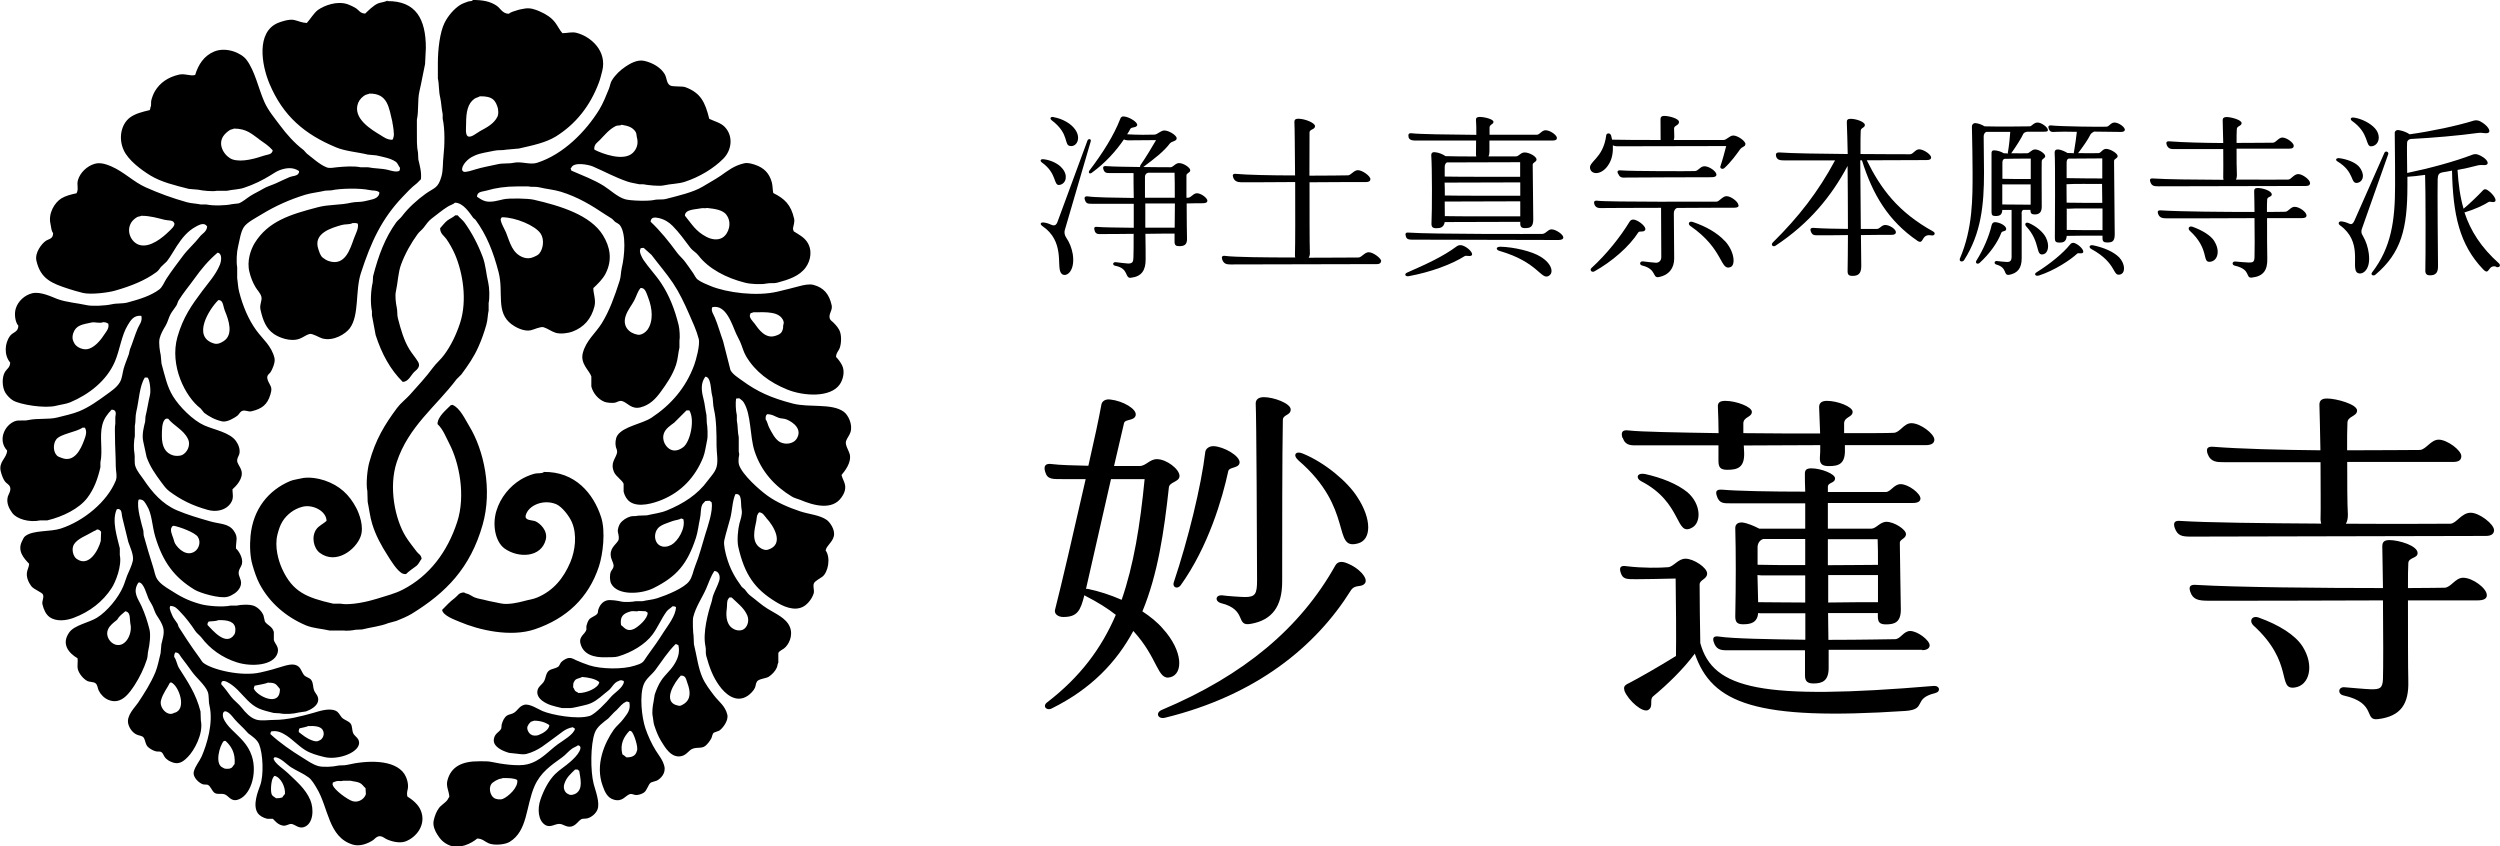
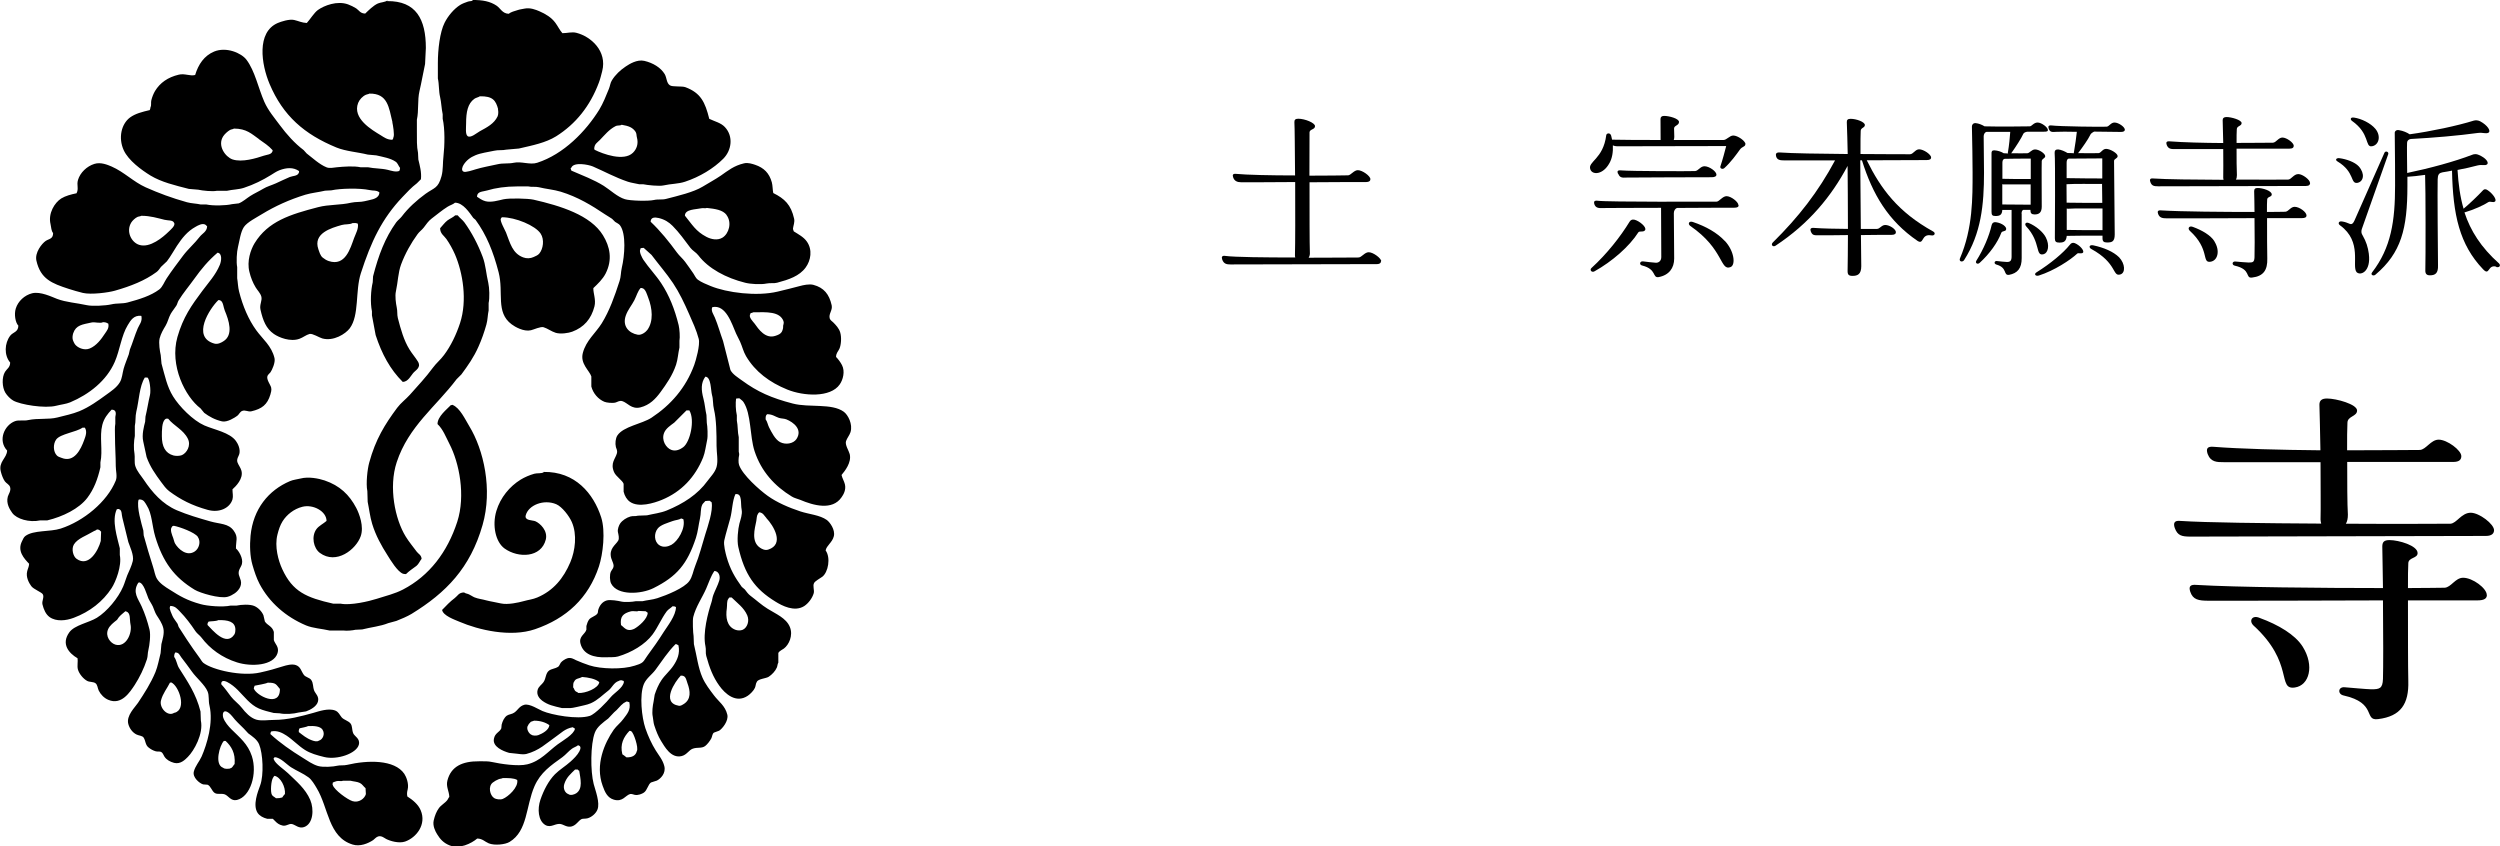
<svg xmlns="http://www.w3.org/2000/svg" id="_レイヤー_2" viewBox="0 0 223.02 75.51">
  <defs>
    <style>.cls-1{fill-rule:evenodd;}</style>
  </defs>
  <g id="_レイヤー_1-2">
    <g>
      <g>
        <g>
-           <path d="M95.7,22.67c.26,1.7-.77,2.19-1.07,1.65-.38-.61,.37-2.8-1.65-4.16-.21-.14-.2-.35,.15-.31,.23,.03,.47,.11,.73,.23,.28,.08,.37-.05,.46-.24l2.69-7.3c.09-.21,.37-.15,.29,.08l-2.31,7.9c-.06,.21-.03,.46,.14,.7,.29,.43,.47,.9,.57,1.45Zm-2.56-8.46c.63,.08,1.29,.4,1.62,.81,.52,.6,.37,1.33-.2,1.47-.63,.15-.2-.99-1.61-1.99-.2-.15-.15-.34,.18-.29Zm.84-3.76c.81,.14,1.56,.57,1.93,1.1,.55,.77,.15,1.52-.38,1.48-.7-.02-.03-1.03-1.71-2.3-.18-.14-.14-.34,.17-.29Zm13.73,7.45c0,.14-.12,.23-.4,.23-.35,0-.86,0-1.45,.02,0,1.33,.02,2.77,.03,3.09,.03,.63-.28,.72-.7,.72-.29,0-.41-.09-.41-.4v-.72c-.67,0-1.62,0-2.6,.02,.02,.99,.02,1.87,.02,2.28,0,.96-.34,1.53-1.32,1.64-.57,.06-.14-.83-1.39-1.07-.28-.05-.23-.35,.05-.32,.18,.02,.95,.12,1.1,.12,.38,0,.46-.14,.47-.52,.02-.38,.02-1.18,.02-2.13-1.24,.02-2.42,.02-3.09,.02-.23,0-.37-.14-.41-.38-.05-.18,.01-.29,.23-.26,.5,.05,1.87,.06,3.28,.08v-2.14h-3.66c-.43,0-.57,0-.69-.32-.09-.21-.03-.38,.25-.34,.6,.09,2.31,.12,4.1,.14-.02-.9-.02-1.71-.02-2.22h-1.99c-.44,0-.57,0-.69-.31-.08-.21-.03-.34,.26-.31,.58,.05,1.82,.06,3.01,.08-.02-.03-.02-.09,.03-.17,.51-.73,.98-1.53,1.39-2.23-.95,0-2.07,.02-2.5,.02-.14,0-.26-.03-.37-.08-.7,1.03-1.67,2.11-2.86,2.97-.2,.15-.35,0-.21-.2,1.18-1.55,2.17-3.12,2.74-4.59,.05-.17,.17-.26,.35-.23,.5,.05,1.27,.55,1.16,.8-.12,.24-.5,.11-.61,.32-.08,.15-.17,.31-.28,.47,.93,.06,2,.05,2.45,.03,.26-.02,.55-.37,.87-.37,.4,0,1.1,.43,1.1,.7s-.43,.24-.61,.46c-.52,.7-1.38,1.36-2.37,2.1h-.02c1.12,.02,2.13,.02,2.45,.02,.24,0,.43-.37,.76-.37,.4,0,1,.4,1,.64,0,.23-.34,.24-.34,.46v1.99h.14c.28,0,.46-.4,.8-.4,.37,0,.93,.43,.93,.67Zm-5.56-.26h2.65c0-.89,0-1.73-.02-2.23h-2.36c-.2,.05-.28,.2-.28,.37v1.87Zm2.65,.51h-2.63v2.16h2.62c0-.63,.02-1.39,.02-2.16Z" />
          <path d="M123.2,23.28c0,.15-.09,.28-.38,.28-2.11,0-11.37,.03-13.05,.03-.35,0-.6-.05-.74-.44-.08-.23-.01-.37,.28-.32,.81,.11,3.57,.14,6.24,.14-.03-.06-.03-.14-.03-.23,.03-.98,.03-3.83,.02-6.5-2.11,.02-4.07,.02-4.81,.02-.37,0-.61-.12-.72-.43-.08-.23-.03-.35,.26-.32,.9,.09,3.12,.14,5.26,.14-.02-2.28-.03-4.3-.06-4.74-.01-.21,.08-.32,.34-.32,.6,0,1.5,.37,1.5,.66,0,.32-.47,.26-.49,.55,0,.41-.01,2.02-.01,3.87,1.58,0,2.95-.02,3.46-.03,.24-.02,.52-.46,.86-.46,.4,0,1.12,.52,1.12,.8,0,.15-.11,.26-.38,.26-.89,0-2.92,0-5.05,.02,0,2.63,0,5.54,.03,6.24,.02,.2-.03,.37-.11,.49,2.07,0,3.87-.02,4.44-.02,.29,0,.55-.47,.92-.47,.4,0,1.12,.54,1.12,.81Z" />
-           <path d="M131.27,22.79c-.15,.12-.47-.03-.61,.06-1.16,.73-3,1.42-5,1.79-.31,.05-.41-.2-.14-.32,1.78-.78,3.23-1.45,4.41-2.33,.17-.14,.37-.15,.57-.08,.5,.18,.98,.72,.78,.87Zm8.19-1.61c0,.14-.14,.23-.43,.23-2.69,0-10.45-.02-12.79-.03-.51,0-.75,.02-.83-.31-.06-.21-.05-.35,.26-.32,2.11,.15,11.19,.12,11.89,.12,.34,0,.52-.41,.84-.41,.4,0,1.06,.46,1.06,.72Zm-13.8-8.98c-.06-.2,0-.35,.29-.31,.6,.08,3.21,.12,5.75,.14,0-.49,0-.95-.03-1.32-.02-.18,.09-.28,.32-.28,.43,0,1.24,.2,1.24,.44,0,.23-.32,.21-.35,.49v.66h4.22c.26,0,.43-.4,.78-.4,.4,0,1.01,.43,1.01,.69,0,.14-.11,.23-.4,.23h-5.62v1.01c0,.17-.03,.29-.08,.4h2.45c.26,0,.41-.35,.77-.35,.41,0,1.06,.35,1.06,.63,0,.24-.34,.24-.34,.47,0,.78,.05,4.38,.05,4.87,0,.7-.29,.78-.75,.78-.29,0-.41-.11-.41-.41v-.15c-1.9,0-5.29,.02-6.66,.02h-.08c-.08,.47-.37,.55-.75,.55-.32,0-.44-.11-.43-.43,.06-1.13,.06-5-.02-6.06-.01-.2,.09-.32,.34-.29,.34,.03,.69,.18,.93,.35,.57,.02,1.65,.03,2.75,.03-.02-.05-.03-.12-.03-.18,0-.35,0-.78,.01-1.24h-5.17c-.5,0-.78,0-.87-.34Zm3.43,2.28c-.12,.05-.21,.21-.21,.4v.87c1.38,.03,5.17,.02,6.73,.02v-1.3c-2.05,0-4.99,.02-6.52,.02Zm6.53,1.79c-1.9,0-5.34,.02-6.72,.02h-.03c.02,.37,.02,.77,.02,1.15,1.32,.03,5.11,.02,6.73,.02v-1.18Zm0,3.02v-1.33c-1.9,0-5.29,.02-6.66,.02h-.08c.01,.52,.01,.99,.01,1.3,1.32,.03,5.11,.02,6.72,.02Zm2.56,5.31c-.7,.44-.92-1.21-4.42-2.22-.32-.09-.34-.37,.09-.37,1.22,.03,2.83,.41,3.6,.9,1.01,.63,1.16,1.42,.74,1.68Z" />
          <path d="M155.7,12.86c0,.24-.29,.2-.49,.49-.31,.43-.81,1.13-1.39,1.65-.17,.14-.4,.02-.35-.15,.21-.63,.4-1.35,.52-1.82l-9.73,.02c-.14,0-.26-.03-.38-.08,.03,.58-.06,1.16-.31,1.59-.57,1.04-1.52,1.07-1.7,.55-.26-.7,1.15-.9,1.42-3.05,.02-.18,.35-.26,.44,.05,.03,.11,.06,.23,.08,.35,.7,.02,2.48,.03,4.33,.03,0-.32,0-1.19-.01-1.87,0-.17,.09-.28,.32-.28,.46,0,1.33,.24,1.33,.54,0,.32-.44,.31-.44,.58l.02,.75c0,.11-.02,.2-.05,.28h4.44c.28,0,.55-.4,.87-.4,.4,0,1.09,.49,1.09,.77Zm-9.55,7.87c-.8,1.26-2.33,2.59-3.9,3.47-.25,.15-.47-.11-.28-.29,1.38-1.26,2.59-2.8,3.4-4.13,.09-.15,.23-.23,.44-.18,.44,.11,1.1,.66,.95,.92-.12,.23-.5,.05-.61,.21Zm8.95-2.43c0,.15-.09,.23-.4,.23-.25,0-2.57,0-5.07,.02-.18,.03-.31,.24-.31,.46,0,.75,.03,3.06,.03,4.06,0,.84-.46,1.48-1.39,1.65-.57,.09-.15-.7-1.45-1.03-.32-.06-.23-.43,.09-.37,.14,.02,.98,.12,1.13,.12,.23,0,.47-.15,.47-.51,0-.95-.02-2.98-.02-4.39-2.62,0-5.04,.02-5.16,.02-.44,.03-.69-.02-.8-.37-.05-.21,0-.32,.32-.28,.86,.12,10.04,.08,10.59,.08,.23,0,.54-.49,.89-.49,.4,0,1.06,.51,1.06,.8Zm-10.76-2.79c-.09-.23-.06-.34,.28-.31,.87,.08,6.2,.08,6.6,.06,.28-.02,.47-.43,.83-.43,.43,0,1.07,.46,1.07,.75,0,.14-.14,.23-.41,.23-.58,0-7.33,.02-7.59,.03-.44,.03-.63,0-.76-.34Zm9.53,5.98c.84,.9,.98,2.13,.52,2.33-.96,.4-.58-1.59-3.61-3.67-.23-.17-.12-.46,.23-.35,1.18,.4,2.17,.96,2.86,1.7Z" />
          <path d="M172.3,21c-.95-.18-.64,.87-1.24,.49-2.62-1.79-4.01-4.15-4.96-7.19h-.15c.02,1.81,.03,4.19,.05,6.12h1.44c.26,0,.41-.35,.74-.35,.4,0,.95,.38,.95,.64,0,.15-.12,.24-.38,.24-.52,0-1.59,0-2.74,.02l.03,2.77c0,.72-.32,.87-.78,.87-.34,0-.44-.11-.44-.43,.01-.7,.03-1.9,.03-3.21-1.09,.02-2.1,.02-2.62,.02-.41,0-.55,0-.69-.34-.08-.21-.03-.34,.26-.32,.8,.06,1.97,.08,3.05,.09,0-2.07-.02-4.36-.03-5.62-1.44,2.71-3.43,5.14-6.43,7.12-.23,.15-.44-.08-.25-.28,2.31-2.28,4.06-4.53,5.56-7.33h-4.5c-.44,0-.67-.05-.76-.37-.05-.21,0-.35,.31-.34,1.06,.08,3.61,.12,6.08,.14-.02-.89-.05-2.19-.08-2.83-.01-.21,.08-.31,.34-.31,.52,0,1.27,.28,1.27,.55,0,.26-.35,.23-.37,.51-.02,.17-.02,.98-.02,2.08,2.23,.02,4.16,.02,4.42,.02,.28,0,.47-.44,.81-.44,.4,0,1.07,.46,1.07,.73,0,.15-.12,.23-.4,.23-1.16,0-3.18,.02-5.34,.02,1.27,2.57,2.79,4.61,5.92,6.35,.26,.14,.12,.4-.14,.35Z" />
          <path d="M180.35,19.09v3.93c.01,.92-.38,1.36-1.13,1.5-.54,.06-.11-.64-1.13-.92-.26-.08-.17-.37,.09-.31,.12,.02,.73,.08,.86,.08,.29,0,.41-.11,.41-.49v-4.15h-.83c-.02,.46-.25,.54-.61,.54-.28,0-.35-.09-.35-.38v-5.2c-.01-.18,.05-.29,.26-.28,.31,.02,.6,.12,.83,.26,.11,0,.25,.02,.4,.02-.03-.03-.05-.06-.03-.09,.11-.63,.18-1.38,.21-1.84h-2.11c-.18,.05-.26,.23-.26,.41,0,.37,.03,2.6,.03,3.23,0,2.86-.25,5.42-1.78,7.81-.15,.21-.47,.12-.37-.15,1.16-2.71,1.13-5.43,1.13-7.7,0-.34-.03-3.32-.06-4.07,0-.15,.09-.31,.32-.31,.29,.03,.58,.15,.81,.29,.98,.03,3.58,.02,4.03,0,.18,0,.35-.34,.7-.34s.92,.43,.92,.67c0,.12-.08,.15-.4,.15h-1.45c-.17,.03-.29,.09-.34,.18-.17,.38-.64,1.12-1.06,1.71l-.03,.03c.6,0,1.27,.02,1.45,0,.21-.02,.38-.34,.69-.34,.35,0,.9,.37,.9,.6,0,.2-.29,.21-.31,.44-.02,.21,0,3.64,0,4.06,0,.54-.25,.7-.63,.7-.28,0-.38-.11-.38-.38v-.03h-.64c-.11,.05-.15,.17-.15,.35Zm-1.82,1.68c-.32,.86-1.04,1.87-1.93,2.68-.18,.17-.43,.02-.29-.2,.63-.99,1.15-2.22,1.36-3.17,.05-.18,.15-.28,.37-.26,.58,.08,1,.43,.92,.66-.06,.2-.35,.09-.43,.29Zm.34-6.61c-.15,.02-.24,.11-.24,.35v1.44c.75,.03,1.84,.02,2.53,.02v-1.82c-.77,0-1.78,0-2.28,.02Zm2.28,4.1v-1.81h-2.42s-.08,0-.11-.02v1.81l2.53,.02Zm-.4,1.93c-.18-.21-.03-.41,.25-.29,.61,.26,1.25,.78,1.5,1.27,.37,.72,.2,1.38-.17,1.5-.81,.24-.23-1.04-1.58-2.48Zm5.08,2.34c-.15,.15-.41,0-.52,.09-.61,.57-2.05,1.52-3.43,1.96-.31,.09-.46-.14-.2-.29,1.25-.78,2.39-1.73,2.97-2.46,.11-.15,.25-.21,.44-.14,.44,.18,.87,.67,.73,.84Zm3.73-10.99c0,.14-.09,.23-.35,.23l-2.4-.03c-.15,.08-.31,.18-.35,.31-.18,.38-.69,1.1-1.03,1.55-.02,.03-.05,.05-.06,.06,.77,0,1.64,.02,1.84,0,.23-.02,.35-.38,.67-.38,.37,0,1.03,.4,1.03,.64,0,.23-.32,.23-.32,.44,0,.72,.06,6.11,.06,6.55,0,.66-.26,.72-.69,.72-.28,0-.4-.09-.4-.38v-.23c-1.04,0-2.65,0-3.08,.02h-.11c-.05,.52-.28,.6-.66,.6-.29,0-.4-.08-.4-.38,0-.73,.05-6.9-.02-7.62-.01-.21,.09-.32,.32-.31,.28,.03,.58,.17,.83,.32,.15,0,.35,0,.57,.02,0-.03-.02-.06,0-.09,.12-.67,.21-1.36,.26-1.82-.81-.02-1.52-.02-1.84,0-.4,.03-.55,.02-.66-.26-.08-.21-.05-.34,.25-.31,.64,.09,4.56,.14,4.91,.11,.23-.02,.37-.37,.7-.37,.37,0,.92,.4,.92,.63Zm-4.99,2.6c-.15,.03-.21,.15-.21,.37v1.38c.95,.02,2.42,.03,3.18,.03v-1.79c-.98,0-2.4,.02-2.97,.02Zm2.97,2.27c-.86,0-2.6-.02-3.08,.02h-.11c0,.52,0,1.1,.01,1.65,.92,.02,2.39,.02,3.18,.02,0-.57-.02-1.15-.02-1.68Zm.02,4.12v-1.93c-.87,0-2.57-.02-3.05,.02-.05,0-.09,0-.14-.02v1.91c.92,.02,2.4,.03,3.18,.02Zm1.48,2.42c.55,.58,.58,1.39,.12,1.53-.74,.23-.26-.99-2.6-2.27-.26-.14-.18-.41,.2-.32,.92,.2,1.76,.55,2.28,1.06Z" />
          <path d="M206.08,16.33c0,.14-.09,.26-.37,.26l-13.18,.03c-.4,0-.58-.05-.7-.38-.08-.21-.03-.35,.24-.32,1.12,.08,3.77,.11,6.29,.12-.01-.06-.03-.12-.03-.18,.02-.49,0-1.52,0-2.56h-4.32c-.31,0-.58,0-.72-.37-.08-.23-.03-.35,.28-.32,1.15,.09,3,.14,4.76,.15-.02-.81-.03-1.56-.05-2.04,0-.18,.11-.28,.34-.28,.43,0,1.35,.26,1.35,.54s-.43,.24-.43,.55c-.02,.26-.02,.7-.02,1.22,1.56,0,2.88-.02,3.25-.02,.28-.02,.49-.46,.84-.46,.38,0,1.01,.47,1.01,.73,0,.15-.09,.26-.37,.26h-4.73c0,.89,0,1.85,.03,2.36,0,.17-.03,.31-.09,.4,2.33,.02,4.33,0,4.67,0,.28-.02,.49-.49,.9-.49,.38,0,1.04,.51,1.04,.78Zm-.32,2.89c0,.15-.11,.24-.43,.24h-3.09c0,1.32,0,2.98,.02,3.6,.03,1.03-.34,1.58-1.35,1.7-.66,.09-.03-.72-1.55-1.06-.28-.06-.25-.4,.06-.37,.18,.02,1.01,.09,1.18,.09,.37,0,.5-.03,.52-.46,.02-.46,.02-1.97,0-3.5-3.08,.02-6.76,.02-7.77,.02-.46,0-.7-.05-.83-.4-.08-.23-.02-.34,.29-.31,1.73,.11,5.62,.14,8.31,.14-.01-.67-.01-1.32-.03-1.85,0-.2,.08-.29,.32-.29,.41,0,1.25,.24,1.25,.58,0,.24-.41,.18-.41,.46-.02,.21-.02,.61-.02,1.1,.83,0,1.42-.02,1.64-.02,.29-.02,.47-.44,.83-.44,.43,0,1.06,.47,1.06,.77Zm-8.22,2.31c.54,.86,.29,1.73-.35,1.82-.81,.12-.02-1.1-1.85-2.77-.21-.21-.05-.47,.28-.34,.84,.31,1.59,.75,1.93,1.29Z" />
          <path d="M208.52,14.4c-.21-.12-.14-.32,.17-.29,.63,.08,1.38,.35,1.73,.73,.58,.66,.43,1.36-.11,1.47-.67,.12-.21-.96-1.79-1.91Zm2.8,8.26c.2,1.56-.73,1.97-1.09,1.62-.47-.55,.55-2.71-1.48-4.18-.21-.14-.14-.41,.2-.34,.23,.03,.46,.12,.67,.21,.2,.08,.32-.08,.41-.28l2.68-6.06c.09-.21,.41-.09,.34,.12l-2.36,6.69c-.06,.2-.05,.38,.08,.57,.31,.54,.47,1.03,.55,1.64Zm-1.32-12.17c.64,.09,1.48,.49,1.91,1.01,.52,.64,.31,1.45-.32,1.55-.64,.09-.14-1.12-1.78-2.27-.18-.14-.12-.34,.18-.29Zm12.69,13.3c-.78-.23-.58,.87-1.18,.23-2.1-2.2-2.69-4.85-2.77-8.8-.28,.06-.57,.11-.84,.15l-.06,.02c-.26,.05-.37,.2-.38,.6-.03,.73,.02,7.06,.03,7.67,.03,.73-.26,.9-.72,.9-.31,0-.43-.15-.41-.49,.03-.87,.03-7.42-.02-8.39v-.08c-.6,.09-1.15,.14-1.58,.17v.81c0,3.83-.55,5.98-2.86,7.93-.18,.15-.46,0-.29-.21,1.71-2.22,2.05-4.61,2.05-7.74,0-.35,0-3.02-.03-4.71,0-.15,.15-.29,.38-.24,.37,.06,.72,.21,.95,.37,1.9-.26,4.29-.77,5.72-1.22,.17-.05,.4-.03,.57,.06,.66,.35,.98,.87,.75,1.01-.23,.14-.47-.03-.95,.03-1.74,.24-3.95,.43-6,.54-.2,.03-.32,.17-.32,.34-.02,.34,0,1.65,.01,2.69,1.99-.41,4.27-1.03,5.79-1.62,.18-.08,.41-.08,.57,0,.69,.28,.93,.69,.78,.84-.2,.17-.41,0-.87,.11-.52,.14-1.13,.28-1.78,.4,.08,1.27,.23,2.4,.54,3.46,.55-.46,1.25-1.13,1.7-1.61,.15-.18,.31-.15,.47-.03,.46,.32,.81,.84,.64,.99-.18,.15-.41-.05-.6,.06-.38,.26-1.32,.69-2.13,.92,.54,1.64,1.47,3.11,3.08,4.55,.17,.17,.06,.4-.25,.32Z" />
        </g>
        <g>
-           <path d="M101.1,56.29c-1.5,2.78-3.76,5.17-7.28,6.91-.46,.24-.86-.21-.4-.55,2.94-2.26,4.83-4.8,6.12-7.8-.73-.58-1.62-1.13-2.69-1.68-.03-.03-.09-.06-.12-.06-.34,1.35-.61,1.93-1.87,1.93-.52,0-.86-.31-.73-.7,.52-2.02,1.71-7.13,2.72-11.6h-1.84c-1.13,0-1.56,.06-1.77-.64-.15-.49-.03-.8,.61-.7,.67,.09,1.93,.12,3.24,.15,.52-2.26,.95-4.28,1.16-5.45,.06-.34,.4-.52,.8-.46,1.13,.12,2.39,.86,2.26,1.41-.12,.52-.95,.31-1.04,.7l-.89,3.82h2.29c.55,0,.89-.61,1.53-.61,.86,0,2.02,.89,2.02,1.5,0,.55-.92,.52-.95,1.04-.43,3.92-.98,7.71-2.36,11.04,.7,.46,1.35,.98,1.84,1.56,1.8,1.99,1.8,4.01,.67,4.31-1.19,.34-1.07-1.68-3.33-4.13Zm-1.04-2.78c1.07-3.09,1.65-6.64,2.05-10.77h-3c-.73,3.27-1.5,6.52-2.23,9.79h.15c1.01,.21,2.05,.55,3.03,.98Zm21.72-1.5c-.31,.46-.89,.06-1.28,.67-3.12,4.99-8.44,9.36-16.58,11.35-.61,.15-.89-.43-.28-.7,7.34-3.09,12.36-7.31,15.48-12.88,.18-.31,.49-.43,1.04-.21,1.04,.4,1.9,1.32,1.62,1.77Zm-17.07-.06c1.29-3.85,2.45-8.6,2.81-11.63,.03-.24,.28-.52,.73-.52,.92,.03,2.42,.89,2.33,1.5-.09,.49-.92,.34-1.01,.73-.52,2.42-1.77,6.73-4.25,10.19-.28,.37-.76,.18-.61-.28Zm4.34,1.16c.37,.06,1.68,.15,2.02,.15,.92,0,1.07-.28,1.07-1.5,0-2.81-.06-14.9-.12-15.69-.03-.4,.21-.64,.73-.64,.86,0,2.39,.55,2.39,1.1s-.7,.43-.7,.95c-.06,3.03-.06,9.94-.06,14.41,0,2.23-.92,3.43-2.78,3.76-1.44,.28-.28-1.25-2.66-1.84-.58-.15-.55-.76,.12-.7Zm7.19-12.64c1.96,.8,3.98,2.51,4.83,3.85,1.32,1.99,1.29,3.85,.06,4.16-2.32,.64-.31-3.12-5.29-7.4-.58-.52-.21-.89,.4-.61Z" />
-           <path d="M172.64,61.83c-2.05,.49-.7,1.44-2.63,1.59-13.4,.89-17.29-.67-18.82-5.11-1.07,1.44-2.51,2.81-3.73,3.82-.34,.31,.06,.89-.4,1.19-.49,.34-1.8-.83-2.14-1.68-.09-.34-.06-.49,.4-.7,.89-.46,2.66-1.47,4.19-2.42,.03-1.5,0-5.05-.03-6.91-1.29,.03-2.78,.06-3.52,.06-.89,0-1.19,0-1.38-.58-.15-.46-.03-.67,.52-.58,1.47,.18,2.97,.15,3.7,.09,.49-.03,.89-.76,1.56-.76,.73,0,1.93,.8,1.93,1.32s-.67,.55-.67,.98c0,1.65,.03,3.49,.06,5.23,1.13,4.13,5.48,5.11,20.83,3.82,.55-.03,.64,.52,.12,.64Zm-27.9-22.76c-.15-.46-.06-.76,.55-.67,1.04,.12,4.25,.18,8.02,.24,0-.76-.03-1.56-.06-2.33-.03-.4,.18-.55,.67-.55,.95,0,2.36,.52,2.36,.98,0,.49-.73,.43-.76,1.01v.89c2.33,.03,4.71,.03,6.85,.03l-.09-2.36c0-.4,.28-.55,.7-.55,.95,0,2.29,.52,2.29,.98,0,.49-.73,.43-.76,1.01v.89c2.26,0,3.95,0,4.44-.03,.55-.03,.89-.86,1.56-.86,.8,0,2.05,.95,2.05,1.47,0,.28-.21,.49-.76,.49h-7.22v.31c.06,1.38-.55,1.56-1.44,1.56-.61,0-.83-.21-.79-.8,.03-.28,.03-.64,.03-1.07-2.23,0-4.59,.03-6.82,.03,0,.21,.03,.43,.03,.61,.06,1.38-.61,1.56-1.5,1.56-.61,0-.79-.21-.79-.8v-1.38h-7.13c-.64,0-1.16,.06-1.41-.67Zm5.78,4.83c1.25,1.07,1.25,2.69,.46,3.15-1.56,.92-.83-2.2-4.59-4.13-.46-.24-.4-.76,.34-.64,1.53,.34,2.88,.89,3.79,1.62Zm20.96,14.07h-8.35v1.62c0,1.16-.58,1.38-1.35,1.38-.52,0-.76-.18-.76-.7v-2.26h-6.98c-.58,0-.95-.09-1.16-.73-.12-.37-.03-.58,.49-.49,1.19,.18,4.44,.24,7.68,.28v-2.36h-3.92c-.09,0-.18,0-.28-.03-.09,.86-.64,1.01-1.35,1.01-.52,0-.7-.18-.7-.7,.06-2.91,.06-5.69,0-7.89,0-.34,.25-.52,.64-.49,.46,.06,1.04,.31,1.5,.55h4.1v-2.26h-6.67c-.58,0-1.01,.03-1.22-.67-.12-.37-.06-.58,.46-.55,1.29,.12,4.38,.18,7.43,.18-.03-.64-.03-1.19-.03-1.62,0-.34,.18-.46,.58-.46,.86,0,2.11,.49,2.11,.89,0,.46-.64,.34-.64,.76v.46h5.17c.43,0,.73-.7,1.32-.7,.7,0,1.77,.83,1.77,1.28,0,.24-.21,.4-.67,.4h-7.59v2.29h3.88c.43,0,.77-.61,1.35-.61,.67,0,1.74,.67,1.74,1.1,0,.4-.55,.46-.55,.76,0,1.25,.09,5.2,.09,5.97,0,1.13-.55,1.32-1.32,1.32-.55,0-.73-.18-.73-.7v-.31h-4.44c0,.86,.03,1.65,.03,2.39,2.94,0,5.51-.06,5.94-.06,.49,0,.76-.73,1.35-.73,.67,0,1.74,.83,1.74,1.28,0,.24-.21,.43-.67,.43Zm-14.2-9.88c-.28,.09-.46,.34-.49,.67v1.62c.95,.03,2.54,.03,4.25,.03v-2.33h-3.76Zm3.76,5.66v-2.42h-3.92c-.12,0-.21-.03-.34-.03,.03,.73,.03,1.53,.06,2.42,.95,0,2.51,.03,4.19,.03Zm2.02-5.66v2.33c1.74,0,3.43-.03,4.47-.03,0-.89,0-1.68-.03-2.29h-4.44Zm4.47,5.63v-2.42h-4.44v2.45c1.74-.03,3.4-.03,4.44-.03Z" />
          <path d="M222.49,47.29c0,.28-.18,.52-.73,.52l-26.34,.06c-.8,0-1.16-.09-1.41-.76-.15-.43-.06-.7,.49-.64,2.23,.15,7.53,.21,12.57,.24-.03-.12-.06-.24-.06-.37,.03-.98,0-3.03,0-5.11h-8.63c-.61,0-1.16,0-1.44-.73-.15-.46-.06-.7,.55-.64,2.29,.18,6,.28,9.51,.31-.03-1.62-.06-3.12-.09-4.07,0-.37,.21-.55,.67-.55,.86,0,2.69,.52,2.69,1.07s-.86,.49-.86,1.1c-.03,.52-.03,1.41-.03,2.45,3.12,0,5.75-.03,6.49-.03,.55-.03,.98-.92,1.68-.92,.76,0,2.02,.95,2.02,1.47,0,.31-.18,.52-.73,.52h-9.45c0,1.77,0,3.7,.06,4.71,0,.34-.06,.61-.18,.8,4.65,.03,8.66,0,9.33,0,.55-.03,.98-.98,1.81-.98,.76,0,2.08,1.01,2.08,1.56Zm-.64,5.78c0,.31-.21,.49-.86,.49h-6.18c0,2.63,0,5.97,.03,7.19,.06,2.05-.67,3.15-2.69,3.4-1.32,.18-.06-1.44-3.09-2.11-.55-.12-.49-.8,.12-.73,.37,.03,2.02,.18,2.36,.18,.73,0,1.01-.06,1.04-.92,.03-.92,.03-3.95,0-7.01-6.15,.03-13.52,.03-15.54,.03-.92,0-1.41-.09-1.65-.8-.15-.46-.03-.67,.58-.61,3.46,.21,11.23,.28,16.61,.28-.03-1.35-.03-2.63-.06-3.7,0-.4,.15-.58,.64-.58,.83,0,2.51,.49,2.51,1.16,0,.49-.83,.37-.83,.92-.03,.43-.03,1.22-.03,2.2,1.65,0,2.84-.03,3.27-.03,.58-.03,.95-.89,1.65-.89,.86,0,2.11,.95,2.11,1.53Zm-16.43,4.62c1.07,1.71,.58,3.46-.7,3.64-1.62,.24-.03-2.2-3.7-5.54-.43-.43-.09-.95,.55-.67,1.68,.61,3.18,1.5,3.85,2.57Z" />
        </g>
      </g>
      <path class="cls-1" d="M42.13,0c.95-.01,1.6,.13,2.16,.5,.36,.24,.52,.71,1.09,.73,.21-.17,.52-.24,.8-.33,.16-.06,.42-.09,.6-.13,.52-.11,1.02,.1,1.33,.23,.58,.25,1.08,.56,1.43,1.03,.23,.31,.38,.65,.63,.93,.45,0,.84-.14,1.26-.03,1.28,.33,2.75,1.62,2.29,3.42-.09,.34-.17,.69-.3,1.03-.78,2.08-2.06,3.68-3.81,4.78-.94,.58-2.07,.8-3.32,1.09-.38,.03-.75,.07-1.13,.1-.33,.08-.72,.01-1.09,.1-.58,.13-1.16,.19-1.66,.4-.45,.18-.82,.47-1.06,.86-.1,.16-.23,.5,0,.6,.16,.1,.86-.14,1.06-.2,.62-.19,1.32-.31,1.99-.46,.46-.11,.97-.03,1.43-.13,.67-.15,1.45,.21,2.09,0,2.36-.76,4.34-2.8,5.54-4.74,.34-.56,.61-1.24,.86-1.86,.11-.27,.12-.53,.27-.76,.3-.49,.75-.91,1.23-1.23,.32-.21,1-.65,1.66-.5,.77,.18,1.47,.6,1.82,1.19,.19,.33,.15,.79,.46,.99,.22,.16,1.09,.05,1.39,.17,1.36,.51,1.75,1.33,2.12,2.82,.5,.24,1.03,.35,1.39,.73,.79,.84,.6,2.08-.13,2.82-.87,.88-2.12,1.63-3.42,2.06-.6,.2-1.26,.18-1.92,.33-.37,.09-1.48-.03-1.79-.1h-.36c-.32-.08-.7-.12-1.03-.23-1.13-.38-2.08-.91-3.12-1.36-.4-.17-1.71-.42-1.92,.1l-.07,.07,.07,.2c.99,.43,2.01,.81,2.89,1.36,.57,.36,1.22,.99,1.89,1.19,.44,.14,2.07,.19,2.59,.07,.39-.09,.73,0,1.09-.1,1.04-.27,2.43-.59,3.25-1.09,.52-.32,1.12-.64,1.63-.99,.63-.44,1.16-.88,2.06-1.09,.36-.09,.77,.06,.99,.13,.79,.27,1.26,.74,1.49,1.56,.08,.28,.07,.71,.13,.96,1.01,.5,1.58,1.04,1.86,2.29,.07,.3-.07,.62-.1,.86-.01,.11,.05,.17,.07,.27,.4,.25,.89,.51,1.16,.9,.53,.74,.36,1.69-.1,2.32-.56,.77-1.5,1.08-2.55,1.36-.31,.08-.59,0-.93,.07-.51,.11-1.46,.05-1.92-.07-1.69-.42-3.28-1.26-4.18-2.45-.19-.25-.51-.41-.7-.66-.5-.66-1.01-1.38-1.59-1.96-.33-.33-.7-.57-1.23-.7-.38-.09-.72-.07-.73,.33,.87,.82,1.64,1.78,2.35,2.75,.21,.29,.52,.54,.73,.83,.25,.34,.5,.69,.73,1.03,.13,.19,.22,.43,.4,.56,.31,.23,.77,.41,1.13,.56,1.45,.6,4.13,.95,6,.5,.68-.17,1.31-.31,1.99-.5,.26-.07,.82-.2,1.19-.1,.94,.25,1.41,.84,1.63,1.82,.1,.46-.3,.77-.17,1.19,.05,.14,.2,.24,.3,.33,.24,.24,.52,.53,.63,.9,.13,.43,.09,1.1-.07,1.46-.11,.25-.29,.36-.3,.73,.19,.19,.41,.49,.53,.73,.29,.56,.09,1.31-.2,1.72-.83,1.2-3.23,1.05-4.68,.46-1.58-.64-2.86-1.59-3.68-2.98-.24-.41-.33-.84-.53-1.29-.1-.23-.26-.5-.36-.73-.38-.86-.9-2.62-2.12-2.35-.15,.32,.12,.66,.23,.93,.28,.67,.48,1.41,.73,2.09,.22,.86,.44,1.72,.66,2.59,.2,.39,.68,.67,1.03,.93,1.38,1.01,2.61,1.56,4.54,2.06,1.47,.38,3.47-.05,4.54,.73,.37,.27,.82,1.1,.6,1.82-.09,.28-.31,.53-.4,.8-.11,.33,.26,.87,.33,1.16,.18,.75-.44,1.51-.73,1.86,.07,.31,.23,.54,.3,.83,.12,.5-.13,.92-.3,1.16-.82,1.2-2.51,.73-3.68,.23-.27-.11-.52-.15-.76-.3-1.51-.92-2.72-2.22-3.32-4.05-.44-1.36-.28-3.3-.99-4.38-.09-.14-.25-.22-.36-.33-.13,0-.21,.01-.3,.03-.05,.39-.04,1.01,.07,1.49v.46c.1,.47,.06,1.03,.17,1.49v1.29c.01,.06,.06,.22,.03,.33-.05,.21-.08,.65,0,.86,.31,.89,1.81,2.22,2.55,2.75,.82,.59,1.89,1.05,2.92,1.39,.8,.26,1.73,.32,2.35,.76,.27,.19,.78,.88,.63,1.46-.14,.56-.65,.82-.73,1.26,.47,.65,.23,1.95-.3,2.35-.16,.12-.66,.39-.73,.56-.14,.24,.04,.63-.03,.9-.13,.46-.5,.93-.86,1.16-.87,.54-1.97-.04-2.55-.4-1.86-1.14-2.76-2.42-3.32-4.88-.13-.58-.03-1.59,.1-2.09,.09-.34,.28-.83,.2-1.23-.12-.55,.09-1.5-.56-1.39-.28,.62-.27,1.44-.46,2.16-.17,.65-.38,1.29-.53,1.96-.09,.39,.12,1.16,.2,1.46,.32,1.13,.76,1.86,1.36,2.69,.09,.08,.18,.15,.27,.23,.14,.19,.31,.42,.5,.56,.51,.38,.98,.82,1.53,1.16,.71,.45,1.66,.82,1.99,1.63,.31,.76-.09,1.59-.53,1.92-.15,.11-.42,.22-.5,.4v.86c-.08,.12-.07,.29-.13,.43-.14,.33-.44,.64-.73,.83-.25,.16-.95,.18-1.06,.46-.1,.14-.09,.36-.17,.53-.11,.25-.41,.55-.63,.7-1.06,.72-2.04-.18-2.55-.9-.55-.76-.87-1.59-1.16-2.65-.08-.29,0-.55-.07-.86-.26-1.19,.23-3,.53-3.91,.08-.24,.08-.42,.17-.66,.15-.41,.4-.86,.53-1.29,.12-.4-.04-.84-.43-.86-.32,.45-.49,1.01-.73,1.56-.36,.83-.93,1.62-1.16,2.55-.07,.28-.02,1.45,.03,1.69,.01,.24,.02,.49,.03,.73,.26,1.06,.37,2.09,.76,2.98,.26,.59,.66,1.1,1.03,1.59,.42,.56,1,.92,1.19,1.72,.13,.55-.45,1.26-.73,1.43-.15,.06-.31,.11-.46,.17-.15,.1-.15,.32-.23,.5-.12,.23-.36,.55-.56,.7-.32,.23-.68,.09-1.09,.23-.36,.12-.53,.54-.99,.66-.97,.25-1.55-.87-1.86-1.36-.25-.41-.43-.87-.6-1.39-.08-.24-.08-.53-.13-.76-.09-.39,0-1.02,.07-1.33,.03-.21,.07-.42,.1-.63,.14-.43,.35-.93,.6-1.29,.31-.47,.78-.85,1.09-1.33,.31-.47,.59-1.05,.43-1.79-.06-.03-.06-.04-.13-.07-.04-.03-.06-.03-.13-.03-.66,.65-1.23,1.53-1.79,2.29-.31,.42-.81,.75-1.03,1.26-.42,.99-.19,3,.13,3.95,.24,.7,.56,1.4,.93,1.99,.27,.44,.62,.83,.76,1.39,.16,.64-.33,1.12-.66,1.29-.18,.06-.35,.11-.53,.17-.26,.17-.33,.69-.63,.9-.16,.11-.52,.27-.83,.2-.1-.02-.26-.1-.4-.07-.42,.11-.66,.74-1.46,.5-.57-.17-.79-.67-.99-1.23-.69-1.89,.17-3.83,.99-5.01,.25-.35,.61-.61,.86-.96,.31-.43,.68-.78,.53-1.49-.03-.01-.07-.02-.1-.03-.04-.03-.08-.03-.17-.03-.07,.06-.15,.08-.23,.13-.32,.23-.54,.59-.86,.83-.18,.19-.35,.38-.53,.56-.42,.32-1,.73-1.19,1.26-.39,1.04-.4,3.42-.1,4.58,.14,.54,.59,1.68,.33,2.29-.14,.34-.5,.65-.86,.76-.23,.07-.43,0-.6,.1-.32,.2-.57,.78-1.23,.63-.18-.04-.37-.16-.53-.2-.51-.14-.9,.38-1.43,.07-.63-.38-.72-1.42-.43-2.26,.29-.84,.72-1.68,1.29-2.26,.42-.42,.95-.73,1.39-1.13,.28-.25,.62-.58,.8-.93,.11-.22,.17-.47-.13-.53-.16,.13-.36,.18-.53,.3-.31,.22-.56,.54-.86,.76-1.03,.74-1.95,1.36-2.49,2.59-.78,1.79-.6,3.99-2.22,4.97-.39,.24-1.34,.34-1.86,.13-.36-.15-.55-.42-1.03-.43-.52,.44-1.59,.98-2.49,.6-.51-.21-.82-.54-1.09-.99-.17-.27-.41-.76-.3-1.23,.1-.43,.24-.79,.46-1.09,.2-.28,.56-.46,.76-.73,.07-.09,.09-.19,.17-.27-.01-.51-.31-.91-.17-1.46,.32-1.26,1.33-1.73,2.82-1.72,.43,0,.81-.02,1.19,.07,.68,.15,2.28,.41,3.12,.2,1.18-.29,1.86-1.16,2.72-1.79,.39-.29,1.45-.88,1.53-1.39-.06-.04-.14-.09-.2-.13-.71,.13-1.04,.53-1.53,.86-.85,.59-1.45,1.22-2.62,1.53-.23,.06-.68,0-.86-.03l-.66-.07c-.56-.16-1.5-.55-1.36-1.26,.1-.53,.5-.57,.66-.93,.01-.11,.02-.22,.03-.33,.08-.32,.23-.63,.46-.8,.19-.13,.47-.13,.66-.27,.33-.22,.44-.57,.9-.7,.47-.13,1.3,.43,1.63,.56,.8,.34,3.11,.78,4.21,.43,.48-.15,1.54-1.26,1.86-1.66,.31-.39,1.12-.83,1.19-1.39-.03-.03-.01,0-.03-.07-.03-.01-.07-.02-.1-.03-.09-.06-.26-.02-.33,.03-.46,.15-.59,.6-.93,.86-.5,.38-.95,.86-1.56,1.13-.39,.17-.78,.21-1.23,.33-.19,.05-.55,.12-.73,.1h-.63c-.76-.18-1.23-.27-1.76-.66-.21-.16-.53-.5-.4-.96,.09-.32,.37-.46,.53-.7,.23-.34,.17-.79,.5-1.03,.23-.16,.56-.17,.8-.33,.11-.08,.15-.25,.23-.36,.12-.16,.4-.34,.6-.4,.31-.1,.6,.09,.76,.17,.38,.17,.8,.33,1.19,.46,1.04,.34,2.98,.38,4.05,.03,.23-.07,.57-.17,.73-.33,.16-.16,.26-.38,.4-.56,.51-.69,.99-1.37,1.46-2.12,.33-.52,1.09-1.46,1.09-2.22-.09-.05-.14-.07-.3-.07-.17,.17-.39,.27-.53,.46-.48,.65-.78,1.41-1.26,2.06-.66,.89-1.88,1.61-3.08,1.96-.32,.09-.65,.05-1.03,.07-1.14,.05-2.08-.26-2.32-1.23-.16-.64,.42-.83,.53-1.23v-.33c.05-.2,.13-.42,.23-.56,.18-.25,.6-.31,.76-.56,.06-.1,.03-.2,.07-.33,.12-.39,.37-.72,.76-.83,.31-.09,1.05,.04,1.29,.1,.35,.08,1,.03,1.29-.03h.6c.42-.1,.9-.13,1.33-.27,.84-.27,2.41-.91,2.85-1.53,.28-.38,.34-.89,.53-1.36,.36-.88,.6-1.84,.9-2.82,.2-.65,.71-2.08,.56-2.85-.06-.04-.12-.08-.17-.13-.15,0-.29,.01-.4,.03-.08,.12-.21,.2-.27,.33-.17,.38-.09,.76-.2,1.23-.13,.58-.18,1.17-.36,1.72-.77,2.34-1.7,3.44-3.78,4.48-1.1,.55-3.22,.69-3.78-.4-.13-.24-.15-.79-.03-1.06,.08-.18,.31-.35,.23-.66-.04-.18-.15-.38-.2-.56-.22-.85,.41-1.17,.63-1.56,.11-.2,.02-.53-.03-.76-.05-.25,.1-.62,.2-.76,.19-.28,.57-.53,.93-.63,.22-.06,.42,0,.66-.07,.27-.01,.53-.02,.8-.03,.59-.14,1.22-.21,1.76-.43,1.49-.61,2.77-1.43,3.65-2.65,.27-.37,.66-.74,.8-1.23,.16-.56,0-1.28,0-1.89,0-1.07-.01-2.34-.23-3.25-.11-.44-.06-.89-.17-1.26-.13-.48-.07-1.63-.6-1.66-.41,.56-.37,1.2-.17,1.96,.13,.48,.16,.99,.27,1.46,.01,.23,.02,.46,.03,.7,.06,.29,.11,1.19,.03,1.53-.12,.53-.17,1.08-.36,1.56-.71,1.75-1.93,3.06-3.68,3.78-.71,.29-2.07,.72-2.85,.17-.27-.19-.47-.52-.56-.9v-.7c-.1-.31-.69-.65-.86-1.06-.34-.81,.13-1.16,.27-1.69,.05-.21-.06-.4-.1-.53-.08-.33-.03-.78,.13-1.03,.54-.82,2.2-1.03,3.05-1.59,1.7-1.12,3.06-2.65,3.81-4.71,.14-.38,.54-1.78,.4-2.32-.2-.77-.56-1.54-.86-2.22-.42-.96-.87-1.91-1.43-2.75-.59-.88-1.29-1.68-1.92-2.52-.23-.21-.46-.42-.7-.63-.12,0-.18,.02-.27,.03-.01,.03-.02,.07-.03,.1-.14,.22,.18,.79,.27,.93,.49,.73,1.11,1.36,1.59,2.09,.71,1.07,1.21,2.32,1.56,3.75,.08,.33,.13,1.09,.07,1.39v.6c-.12,.52-.14,1.04-.3,1.53-.32,.96-.86,1.72-1.39,2.45-.44,.6-.96,1.15-1.79,1.36-.81,.2-1.16-.43-1.63-.56-.24-.07-.44,.09-.6,.13-.28,.07-.8,.01-.99-.07-.55-.23-1-.75-1.16-1.36v-.9c-.17-.53-1.01-1.13-.76-2.09,.29-1.12,1.14-1.77,1.69-2.65,.69-1.12,1.15-2.41,1.59-3.78,.13-.39,.1-.76,.2-1.19,.25-1.04,.41-3.03-.17-3.78-.1-.13-.29-.2-.43-.3l-.27-.27c-.21-.15-.41-.25-.63-.4-1.19-.8-2.42-1.55-3.95-2.02-.63-.19-1.31-.24-1.96-.4-.3-.07-.65,0-.93-.07h-1.03c-.96,0-1.9,.13-2.65,.36-.38,.12-.89,.06-.9,.56,.23,.15,.45,.32,.76,.4,.5,.13,1.15-.07,1.59-.17,.54-.12,2.18-.08,2.69,.03,2.41,.55,5.1,1.38,6.2,3.18,.62,1.01,.87,2.17,.23,3.42-.26,.5-.7,.92-1.09,1.29-.02,.45,.25,1.03,.1,1.63-.29,1.13-.94,1.87-1.99,2.26-.32,.12-1.02,.23-1.46,.1-.39-.12-.73-.39-1.09-.5-.26-.08-.87,.21-1.13,.27-.63,.15-1.42-.3-1.72-.53-1.45-1.08-.69-2.82-1.16-4.64-.48-1.85-1.08-3.34-2.06-4.68-.07-.06-.13-.11-.2-.17-.33-.45-.9-1.36-1.63-1.36-.18,.16-.46,.23-.66,.36-.5,.31-.96,.71-1.43,1.06-.27,.2-.49,.52-.7,.8-.16,.21-.41,.38-.56,.6-.57,.78-1.1,1.72-1.46,2.69-.27,.73-.28,1.57-.46,2.39-.1,.42,0,1.1,.07,1.43,.08,.36,.02,.63,.1,.96,.26,1.01,.54,2,1.03,2.79,.23,.38,.54,.73,.76,1.09,.07,.11,.15,.32,.07,.46-.07,.23-.28,.34-.43,.5-.27,.28-.49,.84-.99,.86-1.12-1.11-1.87-2.49-2.42-4.18-.11-.59-.22-1.17-.33-1.76v-.36c-.16-.76-.1-1.88,.07-2.59,.01-.18,.02-.35,.03-.53,.49-1.9,1.07-3.43,2.06-4.81,.14-.19,.36-.35,.5-.53,.58-.77,1.35-1.46,2.12-2.02,.78-.56,1.13-.47,1.43-1.59,.15-.56,.1-1.21,.17-1.76,.11-.98,.14-2.43-.07-3.35v-.4c-.11-.5-.12-1.06-.23-1.53-.13-.54-.08-1.15-.2-1.66v-1.39c0-1.19,.18-2.75,.6-3.58,.3-.6,.83-1.24,1.39-1.59,.19-.12,.49-.23,.7-.3,.16-.05,.31-.02,.43-.1Zm-7.59,.1c2.58-.03,3.45,1.62,3.45,4.18-.02,.48-.04,.95-.07,1.43-.18,.82-.31,1.62-.5,2.42-.19,.82-.05,1.73-.23,2.55v1.06c0,.66-.02,1.34,.1,1.89,.01,.2,.02,.4,.03,.6,.13,.54,.3,1.15,.23,1.76l-.36,.36c-.49,.37-.87,.79-1.29,1.23-1.83,1.93-2.79,3.95-3.71,6.8-.51,1.58-.12,3.74-.99,4.91-.37,.49-1.44,1.18-2.45,.9-.26-.07-.87-.46-1.13-.4-.31,.08-.59,.32-.9,.43-.81,.3-1.83-.11-2.29-.43-.69-.48-.97-1.19-1.19-2.16-.11-.46,.18-.82,.07-1.19-.09-.3-.35-.55-.5-.8-.25-.41-.44-.88-.56-1.39-.24-.95,.11-1.97,.46-2.55,1.2-1.96,3.17-2.57,5.67-3.22,.95-.25,1.98-.17,2.95-.4,.41-.09,.85-.04,1.19-.13,.48-.13,1.14-.16,1.29-.6,.03-.05,.03-.11,.03-.2-.35-.22-.43-.1-.9-.2-.84-.18-2.58-.15-3.38,.03-.19,.01-.38,.02-.56,.03-.58,.14-1.19,.19-1.76,.36-1.43,.44-2.7,1.02-3.85,1.72-.48,.3-1.33,.72-1.63,1.16-.3,.45-.39,1.22-.53,1.79-.11,.42-.16,1.35-.07,1.79v.99c.06,.35,.07,.81,.17,1.19,.33,1.3,.84,2.5,1.53,3.45,.57,.79,1.37,1.39,1.63,2.49,.09,.39-.22,1.06-.36,1.26-.07,.1-.22,.2-.27,.33-.11,.32,.27,.78,.33,1.03,.06,.22-.03,.49-.07,.63-.27,.9-.75,1.27-1.69,1.49-.3,.07-.56-.15-.83-.03-.2,.08-.27,.31-.43,.43-.23,.17-.9,.6-1.36,.5-.63-.14-1.15-.43-1.59-.76l-.33-.4c-1.36-1.03-2.78-3.82-2.06-6.37,.51-1.78,1.26-2.82,2.22-4.11,.55-.74,1.19-1.42,1.56-2.32,.14-.33,.24-1.03-.2-1.09-.85,.73-1.43,1.43-2.09,2.35-.45,.63-.98,1.25-1.39,1.92-.09,.15-.11,.32-.2,.46-.15,.24-.36,.48-.5,.73-.19,.34-.26,.73-.46,1.06-.2,.33-.42,.7-.53,1.13-.1,.41,.03,1.19,.1,1.49,.02,.25,.04,.51,.07,.76,.31,1.11,.49,2.05,1.03,2.92,.56,.91,1.77,2.14,2.79,2.59,.92,.4,2.26,.62,2.82,1.39,.19,.26,.41,.73,.3,1.16-.05,.19-.26,.44-.17,.73,.08,.24,.29,.49,.36,.76,.19,.71-.5,1.39-.8,1.66,0,.33,.08,.62,0,.9-.23,.76-1.16,1.23-2.22,.93-1.4-.39-2.41-.91-3.42-1.66-.28-.21-.52-.54-.73-.83-.5-.68-.98-1.35-1.29-2.22-.1-.46-.2-.93-.3-1.39-.14-.6,.06-1.33,.17-1.76,.01-.15,.02-.31,.03-.46,.15-.61,.25-1.3,.4-1.92,.1-.41-.03-1.46-.23-1.56h-.23c-.49,.78-.51,2.03-.76,3.05-.1,.42-.04,.89-.13,1.26v.9c-.09,.44-.12,1.14-.03,1.59,.05,.27-.03,.78,.07,1.09,.16,.49,.5,.84,.76,1.23,.75,1.12,1.65,2.16,2.95,2.72,.94,.4,1.93,.69,2.98,.99,.87,.25,1.62,.17,2.09,.83,.43,.6,.19,.87,.2,1.59,.23,.18,.67,.87,.53,1.39-.07,.28-.37,.54-.27,.96,.04,.15,.13,.35,.17,.5,.14,.55-.29,.98-.56,1.16-.18,.12-.39,.24-.63,.3-.69,.18-2.44-.34-2.92-.63-1.83-1.11-2.84-2.48-3.52-4.74-.29-.96-.28-2.05-.76-2.79-.16-.25-.25-.53-.66-.53-.03,.03,0,.01-.07,.03-.18,.68,.26,2.11,.43,2.75,.01,.14,.02,.29,.03,.43,.26,.92,.54,1.91,.83,2.79,.13,.38,.17,.78,.36,1.09,.25,.4,.72,.71,1.13,.96,.91,.58,1.55,.96,2.75,1.29,.59,.17,1.98,.29,2.69,.13h.53c.42-.09,1.17-.13,1.56,.03,.36,.15,.68,.48,.83,.83,.04,.19,.09,.38,.13,.56,.23,.36,.65,.4,.8,.93v.73c.1,.35,.5,.61,.33,1.16-.35,1.13-2.34,1.23-3.61,.83-1.34-.42-2.43-1.22-3.18-2.22-.15-.2-.39-.35-.53-.56-.42-.63-.87-1.23-1.39-1.76-.23-.23-.41-.49-.86-.5-.01,.03-.02,.07-.03,.1-.08,.13,.16,.64,.23,.8,.1,.23,.3,.45,.43,.66,.07,.11,.07,.22,.13,.33,.23,.37,.49,.77,.73,1.13,.38,.57,.76,1.12,1.16,1.66,.09,.13,.18,.3,.3,.4,.84,.64,3.45,1.23,5.07,.86,.77-.17,1.37-.34,2.06-.56,.26-.08,.77-.23,1.13-.1,.43,.16,.45,.51,.7,.86,.15,.22,.51,.25,.66,.46,.21,.29,.13,.59,.27,.96,.1,.26,.47,.52,.33,.99-.12,.42-.66,.72-1.06,.86-.22,.03-.44,.07-.66,.1-.45,.12-1.19,.18-1.69,.07-.18-.01-.35-.02-.53-.03-.44-.11-.92-.22-1.33-.4-.77-.34-1.3-1.07-1.86-1.63-.28-.28-.59-.54-.96-.73-.14-.07-.4-.17-.5,0-.03,.05-.03,.11-.03,.2,.31,.33,.59,.73,.86,1.09,.28,.37,.71,.66,.99,1.03,.3,.39,.74,.87,1.26,1.03,.45,.14,1.09,.03,1.59,.03,1.23,0,2.44-.33,3.52-.63,.49-.14,1.36-.45,1.96-.2,.3,.13,.37,.37,.56,.6,.21,.24,.6,.3,.8,.56,.17,.24,.1,.54,.23,.86,.12,.29,.65,.47,.5,1.03-.22,.78-1.93,1.37-3.08,1.09-.65-.16-1.23-.32-1.72-.63-.59-.37-1.07-.9-1.66-1.29-.37-.24-.83-.48-1.36-.36-.04,.08-.06,.11-.07,.23,.88,.81,1.84,1.47,2.89,2.12,.4,.25,.88,.59,1.36,.73,.45,.13,1.35,.07,1.76-.03,.18-.05,.54,0,.83-.07,1.83-.43,4.23-.49,5.11,.8,.18,.27,.42,.89,.3,1.39-.06,.24-.08,.4-.03,.63,.46,.29,.97,.7,1.19,1.23,.54,1.27-.39,2.44-1.39,2.79-.56,.19-1.34-.05-1.69-.23-.16-.08-.4-.31-.7-.23-.19,.05-.32,.23-.46,.33-.45,.3-1.17,.6-1.82,.4-2.19-.66-2.15-3.28-3.22-5.04-.19-.32-.44-.75-.73-.96-.49-.36-1.04-.57-1.56-.9-.38-.24-.94-.88-1.46-.9-.03,.05-.06,.1-.1,.13,.02,.06,0,.03,.03,.07,.11,.38,.97,.94,1.26,1.23,.73,.71,1.56,1.38,1.99,2.39,.35,.83,.27,2.14-.56,2.42-.45,.15-.75-.19-1.06-.27-.29-.07-.52,.22-.86,.13-.3-.07-.48-.21-.66-.4l-.2-.2h-.5c-.36-.09-.68-.26-.86-.53-.45-.7,.02-1.87,.23-2.45,.34-.92,.25-2.85-.1-3.68-.18-.42-.61-.7-.96-.96-.13-.14-.27-.29-.4-.43-.36-.36-.72-.68-1.03-1.09-.12-.15-.61-.68-.8-.33-.06,.1-.04,.35,0,.46,.14,.39,.46,.76,.73,1.03,.72,.72,1.46,1.29,1.82,2.39,.51,1.57-.13,3.62-1.33,3.91-.54,.13-.77-.39-1.09-.5-.32-.11-.64,.04-.9-.13-.25-.16-.35-.62-.63-.73-.13-.01-.27-.02-.4-.03-.33-.1-.95-.62-.83-1.13,.12-.5,.5-.91,.7-1.36,.47-1.08,1.06-2.99,.7-4.54-.11-.44-.01-.89-.17-1.26-.24-.59-1.02-1.23-1.39-1.76-.31-.44-.64-.87-.96-1.29-.15-.2-.19-.42-.53-.43-.07,.12-.1,.18-.1,.4,.21,.27,.25,.71,.43,.99,.76,1.21,1.52,2.28,1.92,3.88,.01,.27,.02,.53,.03,.8,.25,1.19-.61,2.7-1.16,3.25-.23,.23-.65,.68-1.23,.53-.37-.1-.68-.28-.86-.56-.09-.13-.13-.31-.27-.4-.14-.09-.31-.02-.5-.07-.25-.07-.45-.19-.63-.33-.32-.24-.26-.6-.46-.9-.12-.17-.44-.17-.63-.27-.35-.17-.62-.53-.73-.93-.21-.75,.61-1.51,.86-1.89,.57-.86,1.14-1.74,1.56-2.75,.21-.51,.32-1.15,.46-1.69l.07-.8c.08-.35,.29-.95,.17-1.43-.12-.47-.38-.81-.6-1.16-.15-.24-.21-.49-.33-.76-.11-.24-.29-.49-.4-.73-.16-.37-.41-1.38-.83-1.43-.03,.03,0,.01-.07,.03-.55,.86-.01,1.42,.3,2.12,.29,.65,.51,1.3,.7,2.06,.12,.49,0,1.41-.1,1.82-.08,.31-.04,.55-.13,.83-.27,.84-.66,1.62-1.09,2.29-.42,.63-1.17,1.83-2.35,1.33-.37-.15-.69-.48-.86-.83-.11-.23-.1-.52-.3-.66-.18-.13-.53-.09-.73-.2-.34-.18-.72-.63-.83-1.03-.08-.3,.02-.73-.03-.99-.77-.45-1.49-1.27-.73-2.32,.46-.64,1.75-.86,2.45-1.29,.91-.56,1.91-1.76,2.35-2.79,.15-.35,.22-.64,.36-.99,.17-.4,.39-.83,.5-1.29,.12-.51-.28-1.32-.4-1.69-.18-.72-.35-1.44-.53-2.16-.08-.28-.02-.66-.27-.76-.08-.05-.14-.02-.23,0-.47,1,.04,2.5,.27,3.48v.6c.2,.96-.37,2.4-.73,2.95-.78,1.2-1.94,2.11-3.38,2.65-.69,.26-1.56,.36-2.16-.07-.33-.24-.52-.67-.63-1.13-.07-.31,.18-.63,.03-.9-.11-.19-.82-.44-1.03-.73-.19-.26-.5-.79-.36-1.33,.05-.22,.16-.39,.17-.66-.46-.48-1.08-1.15-.63-2.02,.09-.18,.15-.35,.3-.46,.73-.54,2.19-.35,3.15-.66,2.03-.66,4.14-2.38,4.91-4.28,.15-.37,0-.87,0-1.29,0-.86-.07-1.75-.07-2.69,0-.35-.03-.8,.03-1.09v-.6c.08-.36,.08-.65-.33-.66-.36,.39-.67,.75-.83,1.36-.27,1.04,.06,2.29-.17,3.35v.43c-.25,1.1-.59,1.96-1.16,2.72-.74,.98-2.2,1.69-3.58,2.02h-.63c-.99,.21-2.1-.13-2.49-.66-.21-.3-.57-.83-.4-1.46,.06-.22,.31-.52,.2-.86-.07-.22-.34-.33-.46-.5-.16-.22-.29-.58-.36-.86-.24-.89,.54-1.21,.56-1.89-.86-.92-.23-2.28,.7-2.62,.35-.13,.76,0,1.19-.1,.84-.18,1.81-.03,2.59-.23,.66-.17,1.35-.31,1.96-.56,.89-.37,1.66-.93,2.39-1.46,.44-.32,.95-.65,1.23-1.13,.2-.34,.22-.78,.33-1.19,.12-.43,.32-.89,.46-1.29,.03-.14,.07-.29,.1-.43,.25-.61,.43-1.26,.7-1.89,.14-.34,.42-.59,.33-1.09-.01-.01-.02-.02-.03-.03-.66-.06-.93,.4-1.19,.83-.57,.93-.7,2.22-1.16,3.28-.73,1.68-2.29,2.9-3.98,3.61-.36,.15-.85,.2-1.23,.3-1.02,.27-3.23-.1-3.85-.46-.26-.15-.54-.44-.7-.7-.29-.48-.33-1.37-.03-1.86,.17-.28,.45-.38,.46-.83-.56-.66-.5-1.73,0-2.39,.25-.33,.72-.31,.73-.9-.27-.28-.39-1.02-.23-1.53,.2-.65,.78-1.19,1.46-1.36,.74-.18,1.75,.32,2.22,.5,.82,.31,1.75,.36,2.65,.56,.48,.11,1.67,.05,2.19-.07,.52-.12,.97-.04,1.46-.17,1.04-.28,2.06-.59,2.82-1.16,.3-.23,.45-.68,.66-.99,.46-.7,.97-1.36,1.46-2.02,.45-.6,1.04-1.1,1.49-1.69,.22-.29,.64-.45,.66-.93l-.13-.13c-.27-.2-.71,.06-.9,.17-.73,.4-1.21,1.01-1.66,1.69-.31,.47-.56,.95-.9,1.39-.18,.17-.35,.33-.53,.5-.12,.16-.24,.35-.4,.46-1.03,.76-2.3,1.26-3.71,1.66-.59,.17-2.12,.37-2.85,.2-.42-.1-.88-.24-1.26-.36-1.51-.49-2.52-.88-2.89-2.52-.16-.71,.48-1.52,.83-1.76,.31-.2,.66-.17,.66-.7-.17-.21-.16-.48-.23-.8-.23-.96,.37-1.92,.96-2.29,.38-.23,.87-.36,1.36-.46,.22-.42-.01-.72,.13-1.19,.2-.66,.79-1.22,1.46-1.43,.57-.18,1.17,.08,1.53,.23,1.14,.5,1.94,1.36,3.05,1.86,1.17,.52,2.32,.95,3.68,1.33,.4,.11,.84,.11,1.23,.2h.5c.61,.13,1.75,.1,2.29-.03l.6-.07c.37-.14,.71-.46,1.03-.66,.36-.23,.77-.41,1.13-.63,.36-.22,.76-.32,1.16-.5,.39-.17,.83-.4,1.23-.56,.28-.11,.69-.08,.8-.36,.03-.04,.03-.08,.03-.17-.52-.36-1.13-.31-1.76-.07-.28,.11-.53,.29-.76,.43-.73,.45-1.51,.84-2.39,1.13-.47,.16-1.01,.15-1.53,.27h-.9c-.37,.08-1.27-.01-1.66-.1-.28-.02-.55-.04-.83-.07-1.25-.32-2.44-.6-3.42-1.19-.83-.51-1.97-1.35-2.39-2.26-.5-1.09-.22-2.34,.56-2.92,.48-.35,1.08-.5,1.76-.66,.03-.11,.06-.12,.07-.27,.09-.14,.02-.42,.07-.6,.07-.29,.19-.59,.33-.83,.45-.74,1.15-1.23,2.12-1.46,.54-.13,.99,.15,1.46,.03,.29-.96,.81-1.72,1.69-2.09,1.08-.45,2.43,.12,2.89,.73,.76,1.01,1.05,2.52,1.59,3.75,.35,.79,.91,1.44,1.39,2.09,.61,.82,1.31,1.61,2.12,2.22,.09,.1,.18,.2,.27,.3,.51,.39,1.14,.98,1.76,1.23,.28,.12,.63,.03,.93,0,.62-.06,1.52-.13,2.12,0h.66c.56,.12,1.18,.09,1.76,.23,.32,.08,.71,.22,1.03,.1,.04-.09,.06-.12,.07-.27-.15-.18-.2-.43-.4-.56-.45-.31-1.12-.42-1.72-.56-.25-.02-.51-.04-.76-.07-.93-.23-1.95-.29-2.79-.63-2.87-1.18-4.77-2.83-5.97-5.67-.74-1.75-1.18-4.62,.73-5.44,.28-.12,1.03-.37,1.46-.27,.39,.09,.69,.25,1.13,.27,.31-.34,.64-.9,.99-1.16,.56-.4,1.72-.85,2.69-.5,.23,.08,.52,.23,.73,.36,.26,.18,.36,.45,.8,.46,.31-.3,.73-.72,1.13-.9,.25-.11,.63-.11,.86-.27Zm.46,10.81c.05,.2,.21,1.15,.1,1.33-.02,.15-.04,.14-.1,.23-.46,0-.74-.22-1.03-.4-.79-.48-2.56-1.5-2.02-2.89,.12-.3,.4-.6,.7-.73,.11-.05,.21-.04,.3-.1,1.65-.03,1.74,1.24,2.06,2.55Zm9.42-1.16c.05,.18,.04,.47-.03,.63-.31,.66-.95,.98-1.59,1.33-.27,.15-.82,.64-1.09,.43-.21-.17-.13-.76-.13-1.13,0-1.02,.15-1.77,.73-2.19,.15-.11,.35-.13,.5-.23,1.13-.02,1.42,.35,1.63,1.16Zm12.3,2.06c.08,.13,.05,.29,.1,.46,.15,.55-.02,1.03-.36,1.36-.81,.79-2.67,.11-3.42-.27-.02-.06,0-.03-.03-.07,0-.45,.28-.57,.5-.8,.43-.44,.81-.93,1.39-1.23,.21-.11,.38-.02,.56-.13,.63,.11,.98,.23,1.26,.66Zm-33.63,.6c.45,.32,.87,.58,1.23,.99,0,.08,0,.09-.03,.13-.09,.26-.49,.27-.76,.36-.66,.22-1.93,.62-2.79,.33-.63-.22-1.37-1.22-.83-2.06,.13-.2,.39-.44,.6-.56,.11-.07,.26-.06,.36-.13,1.12,0,1.58,.48,2.22,.93Zm41.72,6.77c.51,.68,.21,1.67-.36,2.02-.44,.27-1.01,.15-1.43-.07-.96-.5-1.28-1.11-1.92-1.89,0-.59,.98-.55,1.46-.66,.16-.04,.38,.03,.5-.03,.73,.08,1.42,.17,1.76,.63Zm-24.21,.03h.23c.17,.22,.43,.4,.6,.63,.65,.9,1.21,1.96,1.63,3.08,.27,.71,.31,1.53,.5,2.32,.1,.42,.13,1.36,.03,1.79v.66c-.09,.4-.08,.84-.2,1.26-.19,.68-.43,1.36-.7,1.96-.42,.96-.95,1.7-1.53,2.49l-.43,.43c-1.83,2.43-4.28,4.19-5.34,7.4-.74,2.24-.15,5.09,.8,6.63,.3,.49,.66,.91,.99,1.36,.16,.21,.4,.28,.43,.63-.16,.2-.26,.47-.46,.63-.31,.23-.66,.46-.93,.73-.1,0-.21,0-.27-.03-.49-.18-1.11-1.21-1.39-1.66-.53-.83-1.04-1.74-1.36-2.79-.19-.61-.28-1.4-.4-1.96-.01-.32-.02-.64-.03-.96-.14-.67,.01-1.99,.17-2.55,.56-2.06,1.39-3.4,2.49-4.88,.32-.43,.78-.77,1.13-1.16,.7-.79,1.43-1.56,2.06-2.42,.29-.4,.7-.73,.99-1.13,.6-.8,1.09-1.81,1.43-2.85,.66-2.02,.25-4.5-.46-6.14-.2-.46-.48-.96-.76-1.36-.21-.3-.55-.46-.56-.96,.22-.23,.4-.5,.66-.7,.22-.16,.5-.27,.7-.46Zm-25.9,.4c.3,.08,.72,0,.83,.27,.16,.24-.34,.64-.5,.8-.47,.46-1.65,1.48-2.62,1.16-.69-.22-1.19-1.19-.7-1.99,.11-.18,.36-.41,.56-.5,.12-.05,.24-.04,.33-.1,.82,0,1.43,.2,2.09,.36Zm33.53,1.23c.35,.53,.23,1.37-.13,1.79-.12,.14-.32,.22-.5,.3-.28,.13-.62,.15-.93,.03-.96-.36-1.16-1.27-1.53-2.22-.08-.2-.57-1.05-.46-1.23,.03-.09,.05-.07,.1-.13,1.2,0,2.98,.74,3.45,1.46Zm-16.38-.9h.07c.09,.44-.18,.89-.33,1.29-.34,.93-.78,2.55-2.26,2.06-.19-.06-.38-.18-.53-.3-.23-.17-.32-.54-.4-.76-.49-1.42,1.14-1.89,2.09-2.16,.3-.09,.71-.02,.96-.17,.13,0,.32-.02,.4,.03Zm25.47,5.77c.28,.1,.39,.55,.5,.83,.38,.97,.49,2.12-.07,2.89-.14,.19-.52,.49-.86,.43-.79-.14-1.4-.77-1.06-1.72,.18-.51,.53-.91,.76-1.36,.2-.39,.29-.79,.56-1.09,.08,0,.12,0,.17,.03Zm-37.67,1.09c.27,.11,.28,.62,.4,.9,.36,.86,.81,2.18-.13,2.75-.16,.1-.48,.29-.8,.2-2.06-.58-.42-3.13,.36-3.88,.08,0,.12,0,.17,.03Zm50.24,1.86c.08,.21-.06,.33-.03,.53,.01,.08-.06,.32-.13,.43-.12,.18-.3,.25-.53,.33-.92,.33-1.54-.6-1.89-1.09-.12-.16-.59-.6-.36-.86v-.07c.09-.01,.17-.02,.23-.07,1.23-.02,2.39-.09,2.72,.8Zm-60.23,.2c.09,.42-.13,.64-.3,.9-.33,.51-.77,1.09-1.36,1.33-.51,.21-1.12-.09-1.33-.4-.06-.09-.14-.27-.17-.36-.06-.21-.02-.43,.03-.6,.25-.74,.82-.78,1.63-.96,.3-.07,.79,.11,1.03-.03,.23,0,.33,.05,.46,.13Zm30.71,7.26c.66,.26,1.13,1.3,1.49,1.89,1.29,2.11,2.1,5.65,1.19,8.82-1.1,3.85-3.27,6.05-6.33,7.93-.38,.23-.95,.47-1.36,.63l-.73,.2c-.69,.28-1.53,.36-2.32,.56-.2,.01-.4,.02-.6,.03-.25,.06-.8,.11-1.03,.07h-1.26c-.74-.17-1.49-.2-2.12-.46-1.8-.76-3.27-2.04-4.15-3.71-.27-.52-.46-1.1-.63-1.69-.22-.76-.25-1.73-.17-2.59,.23-2.4,1.61-4.07,3.52-4.88,.28-.12,.64-.16,.93-.23,.72-.19,1.62-.01,2.16,.17,1.35,.46,2.2,1.27,2.82,2.45,.28,.54,.7,1.66,.4,2.52-.41,1.18-2.18,2.58-3.65,1.49-.56-.42-.78-1.46-.3-2.12,.21-.29,.63-.49,.9-.73,0-.85-1.19-1.51-2.16-1.26-.75,.19-1.39,.7-1.76,1.29-.22,.35-.35,.75-.46,1.19-.27,1.07,.08,2.33,.43,3.08,.93,2.02,2.15,2.54,4.54,3.08h.66c.88,.18,2.54-.21,3.22-.43,.87-.28,1.62-.45,2.35-.83,2.35-1.22,3.96-3.34,4.84-6.04,.76-2.35,.18-5.27-.7-6.96-.32-.62-.57-1.3-1.06-1.76,0-.68,.83-1.31,1.19-1.69,.08,0,.09,0,.13-.03Zm21.13,.5c.51,.85,.07,2.82-.56,3.28-.22,.16-.63,.4-1.06,.23-.45-.17-.91-.85-.63-1.53,.16-.39,.57-.65,.9-.9l1.09-1.09h.27Zm7.99,.66c.24,.07,.45,.05,.66,.13,.64,.26,1.47,.9,.9,1.76-.28,.41-.96,.53-1.46,.27-.44-.23-.76-.88-.99-1.33-.11-.22-.15-.51-.3-.7,0-.27,.01-.34,.13-.46,.49,0,.72,.22,1.06,.33Zm-54.49,.07c.52,.65,1.36,.98,1.76,1.79,.3,.61-.1,1.27-.53,1.46-.19,.08-.55,.09-.76,.03-.73-.2-1.03-.81-1.03-1.72,0-.53,0-1.21,.27-1.49,.03-.02,.07-.04,.1-.07h.2Zm-7.43,.8c.22,.35,.08,.73-.07,1.13-.28,.77-.87,2.04-2.02,1.56-.15-.06-.29-.09-.4-.2-.34-.34-.36-1.02-.07-1.43,.37-.51,1.8-.66,2.35-1.06h.2Zm40.92,3.95c2.82-.05,4.46,1.93,5.14,4.05,.4,1.25,.16,3.28-.2,4.38-.93,2.82-2.9,4.64-5.7,5.6-2.19,.75-5.05,.06-6.73-.66-.45-.19-1.48-.55-1.56-1.06,.36-.37,.71-.75,1.13-1.06,.27-.2,.34-.49,.83-.5,.12,.1,.28,.1,.43,.17,.16,.07,.33,.2,.5,.27,.35,.14,.68,.16,1.06,.27,.38,.1,.87,.17,1.29,.27,.63,.14,1.58-.08,2.02-.2,.46-.13,.83-.16,1.23-.33,1.44-.61,2.34-1.71,2.95-3.15,.43-1.02,.62-2.47,.13-3.58-.23-.53-.87-1.37-1.39-1.59-1.11-.47-2.48,.08-2.72,.99-.13,.49,.6,.42,.86,.53,.43,.19,1.12,.84,.93,1.63-.41,1.63-2.45,1.68-3.68,.8-.8-.58-1.12-2.05-.73-3.35,.36-1.2,1.19-2.19,2.16-2.79,.36-.22,.8-.41,1.23-.53,.25-.07,.63,0,.83-.13Zm19.87,4.11c.64,.67,1.66,2.34,.17,2.82-.3,.1-.6-.08-.73-.17-.81-.54-.47-1.69-.33-2.39,.04-.21,.03-.46,.13-.6,.04-.1,.07-.1,.13-.17,.35,.04,.44,.3,.63,.5Zm-7.4,.1c.22,.84-.5,1.98-1.06,2.29-.31,.17-.74,.27-1.09,.03-.46-.31-.49-1.05-.13-1.49,.26-.33,.91-.5,1.33-.66,.25-.09,.55-.1,.76-.23l.2,.07Zm-43.31,1.59c.3,.44,.09,1.05-.27,1.29-.72,.49-1.48-.22-1.76-.7-.09-.16-.1-.32-.17-.5-.08-.21-.31-.74-.13-.96,.02-.03,.04-.07,.07-.1,.07-.01,.06,0,.1-.03,.58,.11,1.89,.6,2.16,.99Zm-8.76-.6l.13,.13c-.01,.28-.02,.55-.03,.83-.22,.84-1.07,2.38-2.16,1.59-.31-.22-.48-.89-.23-1.29,.33-.53,1.16-.8,1.69-1.13,.12-.08,.27-.1,.36-.2,.07,.02,.15,0,.23,.07Zm56.38,6c.5,.5,1.09,.9,1.39,1.59,.22,.51,0,1.11-.4,1.29-.2,.09-.48,.07-.66,0-.77-.29-.88-1.12-.76-1.92,.04-.31-.02-.63,.13-.83,.03-.08,.06-.07,.1-.13h.2Zm-7.66,1.23s.11,.1,.17,.13c0,.55-.82,1.23-1.19,1.43-.12,.06-.36,.15-.56,.1-.3-.07-.42-.28-.63-.43-.1-.74,.16-1.04,.9-1.23,.21-.05,.51,.06,.66-.03,.22,.01,.44,.02,.66,.03Zm-46.33,.03c.39,.13,.27,.69,.36,1.13,.18,.8-.4,2.08-1.33,1.82-.46-.13-.95-.75-.66-1.39,.14-.32,.49-.59,.76-.8,.08-.06,.1-.15,.17-.23,.16-.21,.4-.38,.6-.56,.07,.01,.06,0,.1,.03Zm9.72,1.59c0,.13-.01,.33-.1,.46-.74,1.11-1.98-.45-2.39-.86,0-.18,.03-.2,.1-.3,.2-.04,.68-.02,.86-.13,.86-.02,1.51,.12,1.53,.83Zm39.96,4.15c.23,.08,.28,.4,.36,.63,.28,.74,.33,1.44-.3,1.86-.1,.06-.28,.2-.46,.17-1.62-.27-.33-2.17,.17-2.69,.1,0,.18,0,.23,.03Zm-7.5,.56c-.07,.54-1.24,1-1.86,.96-.08-.08-.23-.11-.3-.2-.07-.09-.09-.22-.17-.3,0-.23,0-.42,.1-.53,.13-.29,.43-.24,.7-.4,.55,.04,1.21,.17,1.53,.46Zm-37.91,2.72c-.57,.4-1.36-.43-1.19-1.09,.16-.63,.55-1.08,.8-1.59,.07-.01,.06,0,.1-.03,.7,.28,1.45,2.43,.3,2.72Zm9.42-2.12c.03,1.73-2.14,.56-2.32-.03-.01-.01-.02-.02-.03-.03h.03c.01-.13,.04-.13,.07-.23,.18-.04,1.03-.18,1.16-.27,.78-.01,.75,.18,1.09,.56Zm24.04,3.22c-.03,.45-.64,.77-.99,.9-.16,.06-.49,.06-.6-.03-.22-.07-.54-.57-.3-.86,.05-.14,.16-.19,.23-.3,.1-.03,.2-.07,.3-.1,.56,0,1.03,.16,1.36,.4Zm-20.23,.43c.24,.37,.01,.87-.33,.96-.18,.13-.46,.03-.63-.03-.49-.18-.79-.45-1.16-.73,0-.1-.02-.13,0-.17,.02-.11,.03-.1,.07-.17,.16-.04,.63-.12,.76-.2,.55-.02,1.08,.01,1.29,.33Zm27.53,.13c.21,.08,.68,1.49,.5,1.76-.09,.4-.42,.58-.93,.56-.09-.09-.26-.2-.36-.27-.23-.9,.12-1.55,.63-2.09,.08,0,.12,0,.17,.03Zm-36.18,.86c.51,.48,.88,1.07,.8,2.06-.1,.09-.16,.25-.27,.33-.06,.05-.08,0-.13,.07-.17,.02-.46,.07-.63-.07-.79-.28-.31-2,.07-2.39h.17Zm31.41,2.55c.05,.07,.04,.07,.13,.1,.11,.72,.35,1.61-.27,2.02-.14,.09-.49,.23-.7,.07-.29-.1-.49-.49-.36-.9,.19-.6,.57-.9,.96-1.29h.23Zm-26.13,2.19c-.08,.08-.17,.2-.23,.3-.22,.06-.3,.07-.56,.07-.11-.11-.28-.16-.36-.3-.16-.26-.07-1.31,.1-1.53,.04-.1,.07-.1,.13-.17,.54,.11,.99,.98,.93,1.63Zm20.73-1.26c.13,.65-.81,1.5-1.29,1.69-.22,.09-.61,.03-.76-.07-.39-.24-.57-1.05-.13-1.39,.15-.12,.35-.23,.53-.3,.12-.05,.26-.04,.36-.1,.51,0,.98-.01,1.29,.17Zm-14.86,.07c.27,.07,.6,.08,.83,.2,.22,.11,.32,.32,.5,.46,.01,.18,.02,.35,.03,.53-.11,.4-.63,.8-1.19,.63-.46-.14-1.64-1.01-1.76-1.43-.04-.05-.01-.1,0-.23,.1-.05,.24-.1,.36-.13,.17-.04,.41,.04,.53-.03h.7Z" />
    </g>
  </g>
</svg>